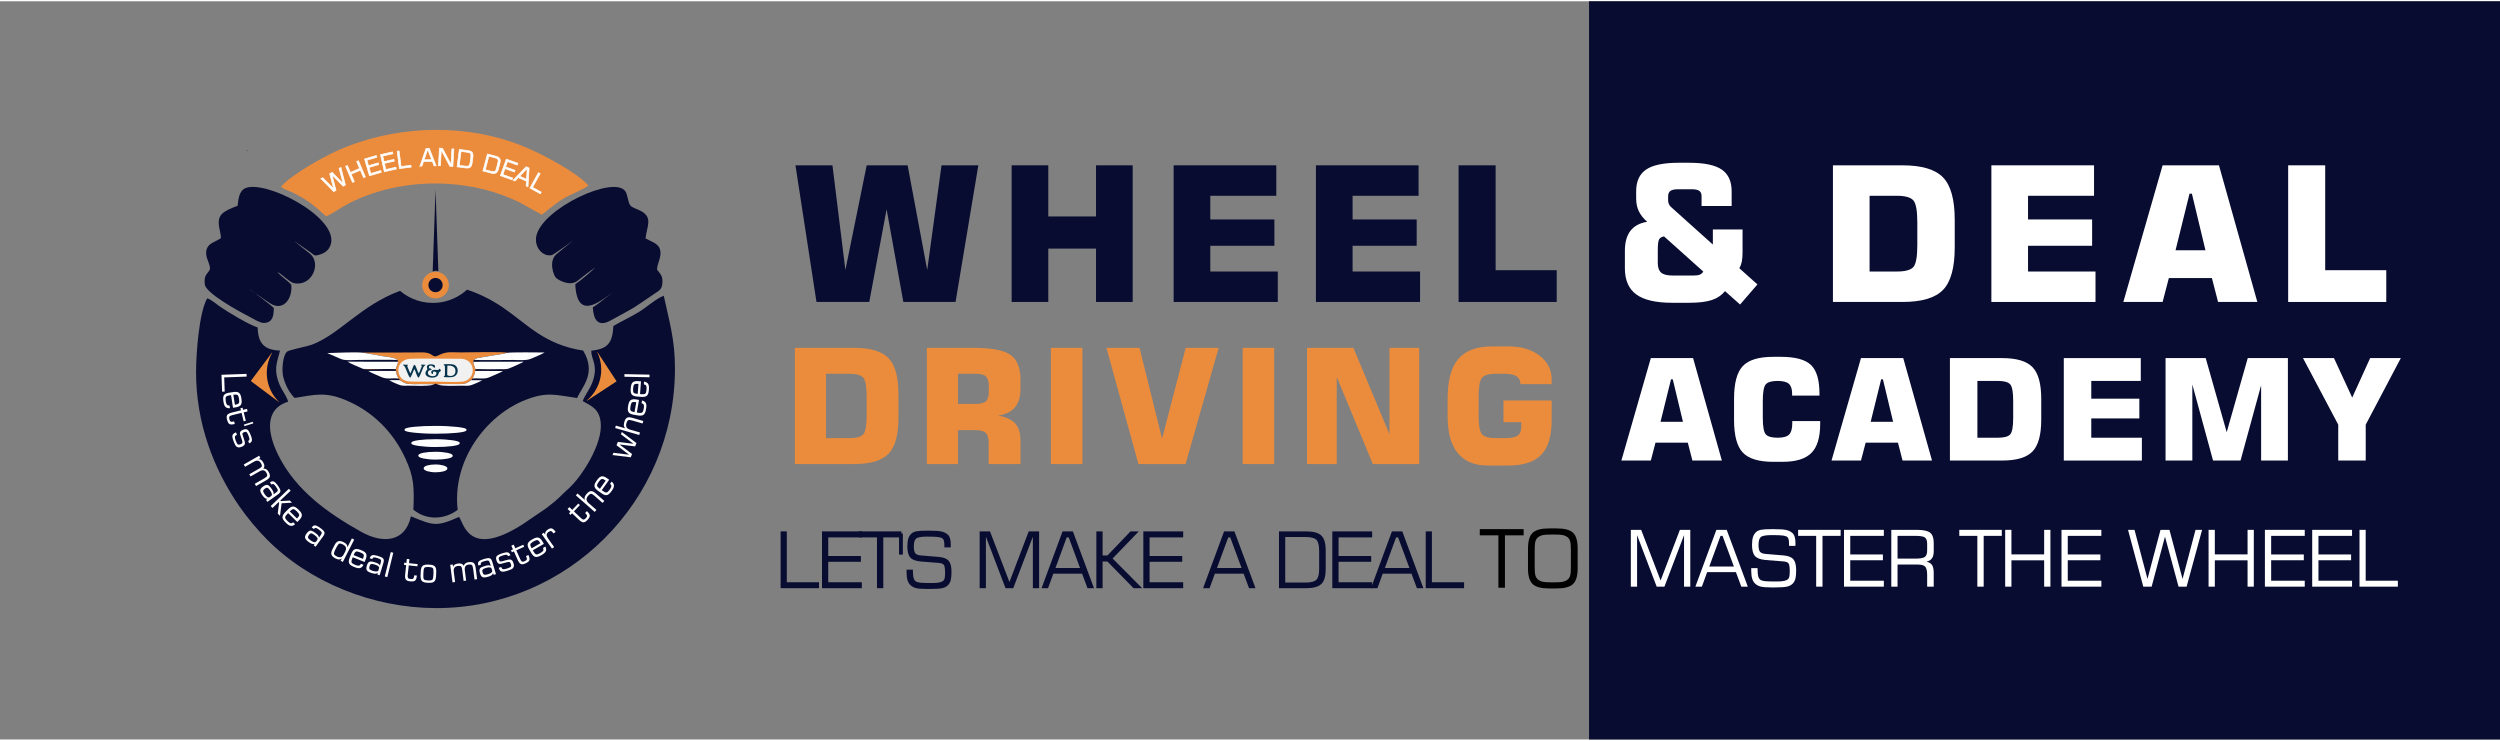
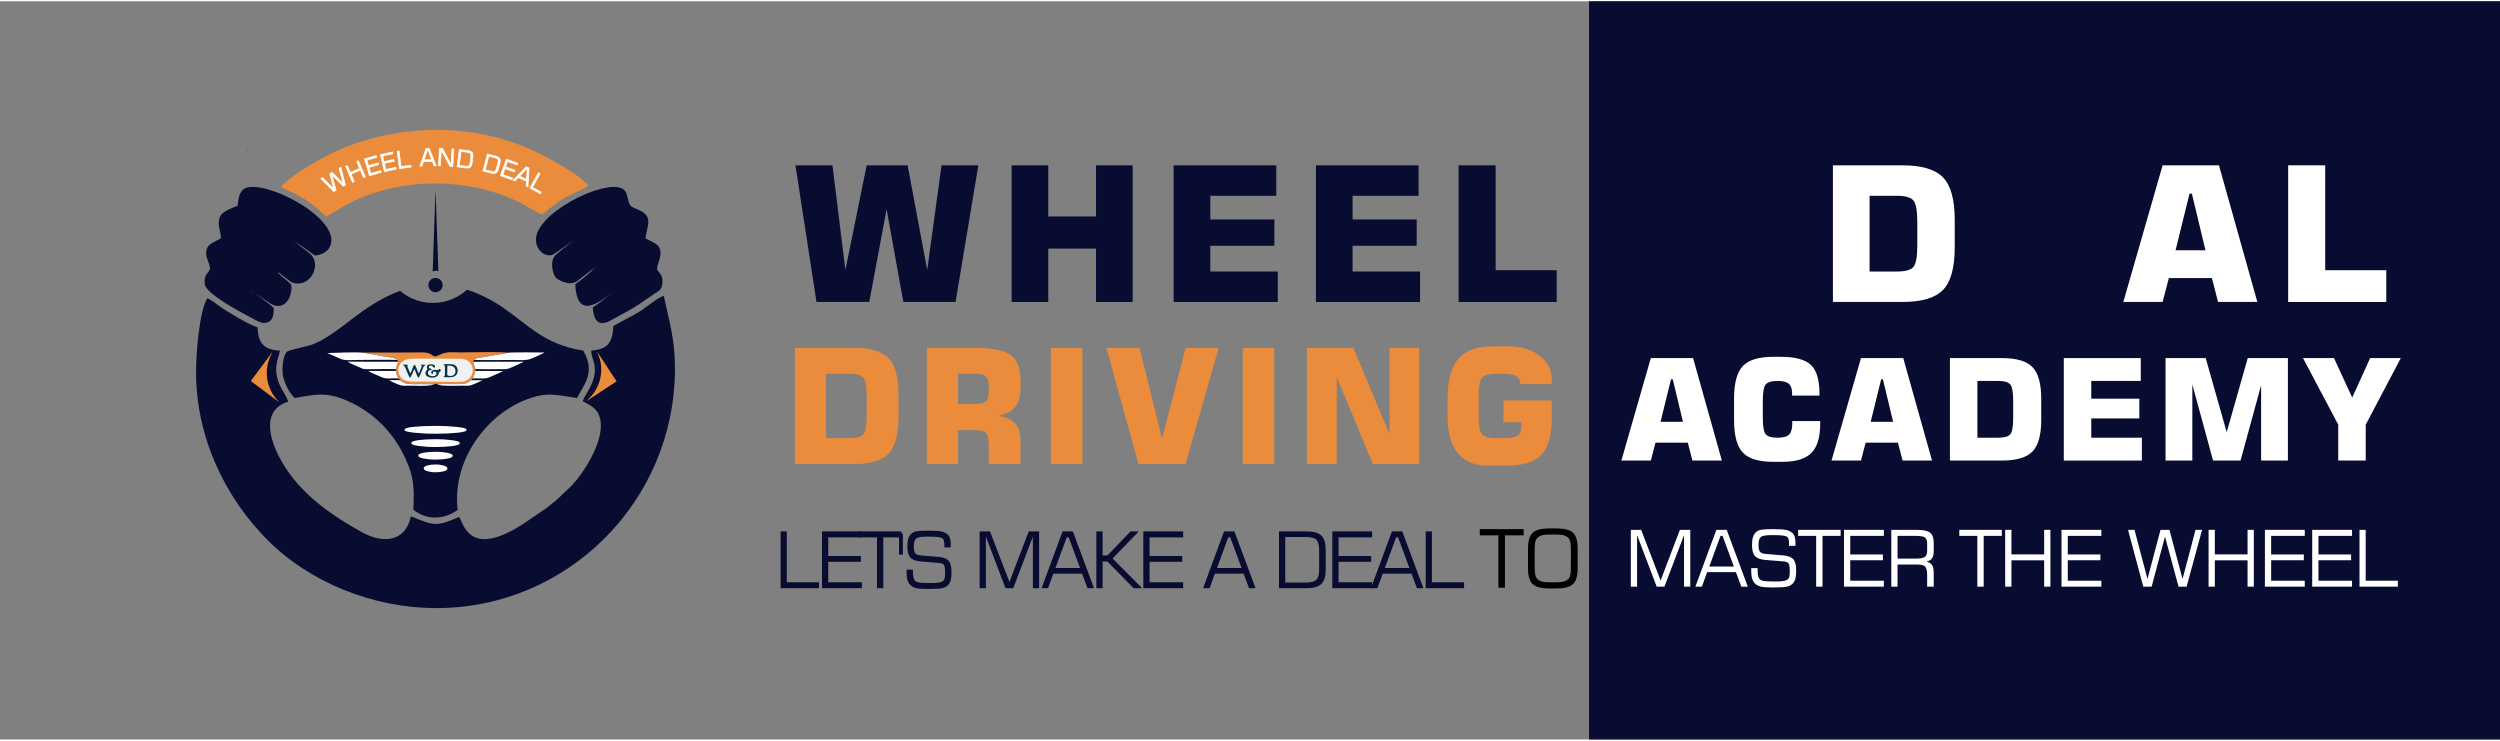
<svg xmlns="http://www.w3.org/2000/svg" xml:space="preserve" width="270px" height="80px" version="1.1" style="shape-rendering:geometricPrecision; text-rendering:geometricPrecision; image-rendering:optimizeQuality; fill-rule:evenodd; clip-rule:evenodd" viewBox="0 0 270 79.724">
  <rect x="0" y="0" width="270" height="79.724" fill="#808080" stroke="none" />
  <defs>
    <style type="text/css">
   
    .str2 {stroke:#FEFEFE;stroke-width:0.169;stroke-miterlimit:22.926}
    .str0 {stroke:#2B2A29;stroke-width:0.169;stroke-miterlimit:22.926}
    .str3 {stroke:#080C31;stroke-width:0.169;stroke-miterlimit:22.926}
    .str1 {stroke:#FEFEFE;stroke-width:0.076;stroke-miterlimit:22.926}
    .fil0 {fill:none}
    .fil10 {fill:none;fill-rule:nonzero}
    .fil11 {fill:#FEFEFE}
    .fil13 {fill:#06344C}
    .fil7 {fill:#080C31}
    .fil1 {fill:#080C31}
    .fil8 {fill:#EB8C3C}
    .fil12 {fill:#F1F1F1}
    .fil9 {fill:#FEFEFE;fill-rule:nonzero}
    .fil6 {fill:black;fill-rule:nonzero}
    .fil2 {fill:#080C31;fill-rule:nonzero}
    .fil4 {fill:#EB8C3C;fill-rule:nonzero}
    .fil3 {fill:white;fill-rule:nonzero}
    .fil5 {fill:white;fill-rule:nonzero}
   
  </style>
  </defs>
  <g id="Layer_x0020_1">
    <g id="_1980866187296">
      <rect class="fil0" width="270" height="79.724" />
      <rect class="fil1" x="171.616" width="98.384" height="79.724" />
      <polygon class="fil2" points="85.91,17.717 89.905,17.717 91.302,29.027 93.603,17.717 98.024,17.717 100.139,29.027 101.685,17.717 105.66,17.717 103.2,32.474 97.561,32.474 95.754,22.464 93.88,32.474 88.18,32.474 " />
      <polygon id="_1" class="fil2" points="109.257,32.474 109.257,17.717 113.215,17.717 113.215,23.239 118.37,23.239 118.37,17.717 122.329,17.717 122.329,32.474 118.37,32.474 118.37,26.71 113.215,26.71 113.215,32.474 " />
      <polygon id="_2" class="fil2" points="126.754,32.474 126.754,17.717 137.841,17.717 137.841,21.006 130.713,21.006 130.713,23.563 137.634,23.563 137.634,26.405 130.713,26.405 130.713,29.186 138,29.186 138,32.474 " />
      <polygon id="_3" class="fil2" points="142.121,32.474 142.121,17.717 153.207,17.717 153.207,21.006 146.079,21.006 146.079,23.563 153.001,23.563 153.001,26.405 146.079,26.405 146.079,29.186 153.366,29.186 153.366,32.474 " />
      <polygon id="_4" class="fil2" points="157.528,32.474 157.528,17.717 161.527,17.717 161.527,29.044 168.124,29.044 168.124,32.474 " />
-       <path class="fil3" d="M183.958 29.193l-4.245 -3.803c-0.257,0.047 -0.433,0.156 -0.531,0.328 -0.095,0.173 -0.142,0.572 -0.142,1.201l0 1.34c0,0.491 0.121,0.839 0.365,1.049 0.244,0.206 0.649,0.311 1.218,0.311l2.314 0c0.277,0 0.49,-0.031 0.643,-0.095 0.152,-0.061 0.277,-0.172 0.378,-0.331zm5.843 1.387l-1.874 2.172 -1.624 -1.448c-0.369,0.45 -0.849,0.771 -1.441,0.967 -0.592,0.193 -1.391,0.291 -2.392,0.291l-1.888 0c-1.756,0 -3.045,-0.301 -3.867,-0.903 -0.818,-0.599 -1.228,-1.543 -1.228,-2.825l0 -1.874c0,-0.927 0.2,-1.651 0.599,-2.169 0.403,-0.521 1.005,-0.845 1.81,-0.977 -0.409,-0.356 -0.71,-0.738 -0.903,-1.14 -0.193,-0.403 -0.288,-0.86 -0.288,-1.374l0 -0.771c0,-1.086 0.359,-1.871 1.076,-2.358 0.717,-0.487 1.891,-0.731 3.515,-0.731l1.133 0c1.624,0 2.795,0.244 3.512,0.731 0.717,0.487 1.076,1.272 1.076,2.358l0 1.58 -3.248 0 0 -1.056c0,-0.264 -0.078,-0.453 -0.237,-0.572 -0.159,-0.118 -0.426,-0.179 -0.795,-0.179l-1.529 0c-0.372,0 -0.639,0.061 -0.805,0.179 -0.166,0.119 -0.247,0.308 -0.247,0.572l0 0.464c0,0.125 0.027,0.25 0.078,0.375 0.054,0.125 0.122,0.223 0.199,0.294l4.554 4.087 0 -1.627 3.207 0 0 2.432c0,0.437 -0.027,0.788 -0.085,1.052 -0.054,0.264 -0.142,0.501 -0.26,0.704l1.952 1.746z" />
      <path class="fil3" d="M197.957 32.474l0 -14.757 7.507 0c2.088,0 3.549,0.437 4.388,1.31 0.839,0.869 1.259,2.395 1.259,4.577l0 2.984c0,2.182 -0.42,3.708 -1.259,4.577 -0.839,0.873 -2.3,1.309 -4.388,1.309l-7.507 0zm3.958 -3.288l2.944 0c0.906,0 1.502,-0.162 1.786,-0.487 0.284,-0.322 0.426,-1.117 0.426,-2.378l0 -2.429c0,-1.262 -0.142,-2.061 -0.429,-2.389 -0.288,-0.331 -0.883,-0.497 -1.783,-0.497l-2.944 0 0 8.18z" />
-       <polygon id="_1_0" class="fil3" points="215.069,32.474 215.069,17.717 226.156,17.717 226.156,21.006 219.028,21.006 219.028,23.563 225.949,23.563 225.949,26.405 219.028,26.405 219.028,29.186 226.315,29.186 226.315,32.474 " />
      <path id="_2_1" class="fil3" d="M234.959 26.892l3.231 0 -1.465 -6.113 -0.257 0 -1.509 6.113zm-5.639 5.582l4.242 -14.757 6.086 0 4.144 14.757 -4.242 0 -0.663 -2.578 -4.652 0 -0.673 2.578 -4.242 0z" />
      <polygon id="_3_2" class="fil3" points="247.122,32.474 247.122,17.717 251.121,17.717 251.121,29.044 257.717,29.044 257.717,32.474 " />
      <path class="fil4" d="M85.848 49.98l0 -12.549 6.383 0c1.775,0 3.018,0.371 3.732,1.113 0.713,0.739 1.07,2.037 1.07,3.892l0 2.538c0,1.855 -0.357,3.153 -1.07,3.892 -0.714,0.742 -1.957,1.114 -3.732,1.114l-6.383 0zm3.366 -2.797l2.502 0c0.771,0 1.278,-0.138 1.519,-0.414 0.242,-0.273 0.363,-0.949 0.363,-2.022l0 -2.066c0,-1.073 -0.121,-1.752 -0.365,-2.031 -0.245,-0.282 -0.751,-0.423 -1.517,-0.423l-2.502 0 0 6.956z" />
-       <path id="_1_3" class="fil4" d="M103.463 43.489l1.882 0c0.561,0 0.943,-0.098 1.145,-0.296 0.204,-0.196 0.305,-0.558 0.305,-1.087l0 -0.481c0,-0.532 -0.104,-0.9 -0.308,-1.099 -0.205,-0.198 -0.587,-0.299 -1.142,-0.299l-1.882 0 0 3.262zm-3.366 6.491l0 -12.549 5.061 0c1.933,0 3.256,0.253 3.975,0.762 0.72,0.509 1.079,1.401 1.079,2.676l0 1.009c0,0.849 -0.204,1.513 -0.615,1.994 -0.409,0.48 -1.016,0.771 -1.819,0.872 0.849,0.141 1.468,0.423 1.853,0.843 0.388,0.422 0.581,1.024 0.581,1.803l0 2.59 -3.435 0 0 -2.259c0,-0.535 -0.103,-0.903 -0.308,-1.102 -0.204,-0.198 -0.586,-0.299 -1.142,-0.299l-1.864 0 0 3.66 -3.366 0z" />
+       <path id="_1_3" class="fil4" d="M103.463 43.489l1.882 0c0.561,0 0.943,-0.098 1.145,-0.296 0.204,-0.196 0.305,-0.558 0.305,-1.087l0 -0.481c0,-0.532 -0.104,-0.9 -0.308,-1.099 -0.205,-0.198 -0.587,-0.299 -1.142,-0.299l-1.882 0 0 3.262zm-3.366 6.491l0 -12.549 5.061 0c1.933,0 3.256,0.253 3.975,0.762 0.72,0.509 1.079,1.401 1.079,2.676l0 1.009c0,0.849 -0.204,1.513 -0.615,1.994 -0.409,0.48 -1.016,0.771 -1.819,0.872 0.849,0.141 1.468,0.423 1.853,0.843 0.388,0.422 0.581,1.024 0.581,1.803l0 2.59 -3.435 0 0 -2.259c0,-0.535 -0.103,-0.903 -0.308,-1.102 -0.204,-0.198 -0.586,-0.299 -1.142,-0.299l-1.864 0 0 3.66 -3.366 0" />
      <polygon id="_2_4" class="fil4" points="113.498,49.98 113.498,37.431 116.898,37.431 116.898,49.98 " />
      <polygon id="_3_5" class="fil4" points="119.497,37.431 123.07,37.431 125.504,47.232 128.058,37.431 131.614,37.431 128.041,49.98 122.952,49.98 " />
      <polygon id="_4_6" class="fil4" points="134.209,49.98 134.209,37.431 137.61,37.431 137.61,49.98 " />
      <polygon id="_5" class="fil4" points="141.157,49.98 141.157,37.431 146.163,37.431 150.064,46.752 150.064,37.431 153.275,37.431 153.275,49.98 148.269,49.98 144.368,40.575 144.368,49.98 " />
      <path id="_6" class="fil4" d="M167.579 41.349l-3.363 0c-0.012,-0.394 -0.155,-0.679 -0.434,-0.857 -0.28,-0.176 -0.728,-0.265 -1.353,-0.265l-0.843 0c-0.771,0 -1.277,0.141 -1.524,0.42 -0.248,0.282 -0.371,0.961 -0.371,2.034l0 2.066c0,1.061 0.123,1.734 0.371,2.016 0.247,0.279 0.753,0.42 1.524,0.42l0.935 0c0.662,0 1.125,-0.092 1.387,-0.279 0.262,-0.184 0.391,-0.503 0.391,-0.958l0 -0.489 -1.921 0 0 -2.347 5.201 0 0 2.146c0,1.694 -0.371,2.934 -1.116,3.711 -0.745,0.78 -1.922,1.168 -3.527,1.168l-2.284 0c-1.416,0 -2.486,-0.449 -3.217,-1.344 -0.728,-0.897 -1.093,-2.221 -1.093,-3.967l0 -1.907c0,-1.956 0.385,-3.386 1.154,-4.29 0.768,-0.9 1.982,-1.352 3.645,-1.352l1.826 0c1.35,0 2.454,0.337 3.317,1.007 0.863,0.673 1.295,1.516 1.295,2.535l0 0.532z" />
      <path class="fil5" d="M179.337 45.416l2.423 0 -1.099 -4.584 -0.192 0 -1.132 4.584zm-4.229 4.186l3.181 -11.066 4.564 0 3.108 11.066 -3.181 0 -0.497 -1.933 -3.489 0 -0.505 1.933 -3.181 0z" />
      <path id="_1_7" class="fil5" d="M196.579 45.34l0 0.319c0,1.444 -0.318,2.487 -0.952,3.123 -0.634,0.637 -1.669,0.957 -3.11,0.957l-1.005 0c-1.565,0 -2.661,-0.335 -3.29,-1.002 -0.629,-0.667 -0.944,-1.842 -0.944,-3.524l0 -2.293c0,-1.682 0.315,-2.855 0.944,-3.522 0.629,-0.667 1.725,-0.999 3.29,-0.999l0.82 0c1.552,0 2.636,0.291 3.249,0.877 0.614,0.584 0.921,1.617 0.921,3.093l0 0.216 -2.953 0 0 -0.201c0,-0.505 -0.116,-0.862 -0.35,-1.07 -0.231,-0.208 -0.639,-0.312 -1.217,-0.312 -0.64,0 -1.066,0.124 -1.279,0.37 -0.213,0.249 -0.32,0.845 -0.32,1.791l0 1.819c0,0.944 0.107,1.54 0.32,1.786 0.213,0.246 0.639,0.368 1.279,0.368 0.598,0 1.012,-0.114 1.24,-0.34 0.228,-0.226 0.343,-0.627 0.343,-1.203l0 -0.253 3.014 0z" />
      <path id="_2_8" class="fil5" d="M202.033 45.416l2.423 0 -1.098 -4.584 -0.193 0 -1.132 4.584zm-4.229 4.186l3.181 -11.066 4.565 0 3.107 11.066 -3.181 0 -0.497 -1.933 -3.489 0 -0.505 1.933 -3.181 0z" />
      <path id="_3_9" class="fil5" d="M210.591 49.602l0 -11.066 5.629 0c1.566,0 2.661,0.327 3.291,0.981 0.629,0.652 0.943,1.797 0.943,3.433l0 2.238c0,1.636 -0.314,2.78 -0.943,3.432 -0.63,0.655 -1.725,0.982 -3.291,0.982l-5.629 0zm2.968 -2.466l2.207 0c0.68,0 1.126,-0.122 1.34,-0.365 0.213,-0.241 0.319,-0.838 0.319,-1.784l0 -1.821c0,-0.947 -0.106,-1.545 -0.322,-1.792 -0.216,-0.248 -0.662,-0.372 -1.337,-0.372l-2.207 0 0 6.134z" />
      <polygon id="_4_10" class="fil5" points="222.89,49.602 222.89,38.536 231.204,38.536 231.204,41.002 225.858,41.002 225.858,42.92 231.049,42.92 231.049,45.051 225.858,45.051 225.858,47.136 231.323,47.136 231.323,49.602 " />
      <polygon id="_5_11" class="fil5" points="242.757,38.536 247.093,38.536 247.093,49.602 244.201,49.602 244.201,41.471 241.978,49.602 239.01,49.602 236.772,41.382 236.772,49.602 233.88,49.602 233.88,38.536 238.216,38.536 240.484,46.54 " />
      <polygon id="_6_12" class="fil5" points="248.724,38.536 252.068,38.536 254.039,42.8 255.975,38.536 259.288,38.536 255.498,45.723 255.498,49.602 252.53,49.602 252.53,45.723 " />
      <polygon class="fil2" points="84.308,63.386 84.308,57.252 84.974,57.252 84.974,62.745 88.451,62.745 88.451,63.386 " />
      <polygon id="_1_13" class="fil2" points="88.776,63.386 88.776,57.252 93.079,57.252 93.079,57.901 89.451,57.901 89.451,59.91 92.977,59.91 92.977,60.534 89.451,60.534 89.451,62.745 93.079,62.745 93.079,63.386 " />
      <polygon id="_2_14" class="fil2" points="92.764,57.901 92.764,57.252 97.354,57.252 97.354,57.901 95.396,57.901 95.396,63.386 94.713,63.386 94.713,57.901 " />
      <polygon id="_3_15" class="fil2" points="97.509,57.48 97.509,59.758 97.096,59.758 97.096,57.48 " />
      <path id="_4_16" class="fil2" d="M97.909 61.388l0.684 0 0 0.115c0,0.366 0.028,0.634 0.083,0.807 0.055,0.173 0.145,0.295 0.271,0.367 0.099,0.055 0.252,0.094 0.457,0.117 0.206,0.024 0.63,0.035 1.273,0.035 0.349,0 0.619,-0.023 0.811,-0.067 0.193,-0.047 0.335,-0.12 0.429,-0.221 0.052,-0.055 0.09,-0.148 0.115,-0.28 0.024,-0.132 0.037,-0.311 0.037,-0.536 0,-0.456 -0.046,-0.741 -0.138,-0.858 -0.091,-0.116 -0.273,-0.187 -0.544,-0.208l-1.893 -0.149c-0.566,-0.044 -0.957,-0.186 -1.174,-0.425 -0.218,-0.239 -0.326,-0.641 -0.326,-1.208 0,-0.357 0.035,-0.644 0.107,-0.86 0.071,-0.217 0.187,-0.397 0.347,-0.54 0.122,-0.11 0.297,-0.187 0.519,-0.234 0.222,-0.045 0.616,-0.067 1.178,-0.067l0.22 0c0.628,0 1.071,0.031 1.329,0.091 0.257,0.061 0.471,0.165 0.645,0.312 0.118,0.1 0.205,0.241 0.262,0.424 0.056,0.183 0.084,0.41 0.084,0.683 0,0.079 -0.001,0.141 -0.003,0.183 -0.001,0.042 -0.003,0.08 -0.005,0.114l-0.684 0 0 -0.153c0,-0.225 -0.013,-0.397 -0.039,-0.516 -0.026,-0.12 -0.068,-0.209 -0.125,-0.266 -0.086,-0.086 -0.238,-0.145 -0.456,-0.179 -0.219,-0.035 -0.633,-0.052 -1.245,-0.052 -0.631,0 -1.029,0.072 -1.191,0.214 -0.161,0.143 -0.243,0.429 -0.243,0.856 0,0.352 0.054,0.595 0.159,0.727 0.105,0.134 0.309,0.213 0.612,0.238l1.93 0.16c0.505,0.044 0.858,0.183 1.062,0.418 0.203,0.235 0.304,0.627 0.304,1.177 0,0.401 -0.027,0.703 -0.079,0.906 -0.052,0.201 -0.138,0.369 -0.259,0.504 -0.149,0.168 -0.348,0.284 -0.599,0.352 -0.251,0.067 -0.708,0.101 -1.374,0.101l-0.305 0c-0.565,0 -0.964,-0.029 -1.199,-0.087 -0.235,-0.058 -0.431,-0.157 -0.588,-0.301 -0.153,-0.132 -0.267,-0.311 -0.339,-0.536 -0.073,-0.225 -0.11,-0.512 -0.11,-0.857l0 -0.301z" />
      <polygon id="_5_17" class="fil2" points="105.803,63.386 105.803,57.252 106.918,57.252 109.019,62.718 111.1,57.252 112.224,57.252 112.224,63.386 111.549,63.386 111.549,57.824 109.431,63.386 108.596,63.386 106.478,57.824 106.478,63.386 " />
      <path id="_6_18" class="fil2" d="M113.989 61.209l2.658 0 -1.225 -3.306 -0.218 0 -1.215 3.306zm-1.5 2.177l2.267 -6.134 1.116 0 2.279 6.134 -0.701 0 -0.585 -1.57 -3.103 0 -0.573 1.57 -0.7 0z" />
      <polygon id="_7" class="fil2" points="118.406,63.386 118.406,57.252 119.081,57.252 119.081,59.851 119.604,59.851 122.093,57.252 122.987,57.252 120.161,60.181 123.35,63.386 122.423,63.386 119.604,60.51 119.081,60.51 119.081,63.386 " />
      <polygon id="_8" class="fil2" points="123.48,63.386 123.48,57.252 127.784,57.252 127.784,57.901 124.155,57.901 124.155,59.91 127.681,59.91 127.681,60.534 124.155,60.534 124.155,62.745 127.784,62.745 127.784,63.386 " />
      <path id="_9" class="fil2" d="M131.434 61.209l2.658 0 -1.225 -3.306 -0.218 0 -1.215 3.306zm-1.5 2.177l2.267 -6.134 1.116 0 2.278 6.134 -0.7 0 -0.585 -1.57 -3.103 0 -0.573 1.57 -0.7 0z" />
      <path id="_10" class="fil2" d="M138.131 63.386l0 -6.134 2.962 0c0.769,0 1.307,0.152 1.618,0.457 0.311,0.304 0.466,0.835 0.466,1.592l0 2.023c0,0.761 -0.156,1.295 -0.469,1.602 -0.31,0.307 -0.849,0.46 -1.615,0.46l-2.962 0zm0.675 -0.608l2.176 0c0.589,0 0.985,-0.099 1.185,-0.301 0.201,-0.199 0.301,-0.582 0.301,-1.144l0 -1.983c0,-0.592 -0.1,-0.99 -0.298,-1.19 -0.2,-0.201 -0.596,-0.301 -1.188,-0.301l-2.176 0 0 4.919z" />
      <polygon id="_11" class="fil2" points="143.889,63.386 143.889,57.252 148.192,57.252 148.192,57.901 144.564,57.901 144.564,59.91 148.09,59.91 148.09,60.534 144.564,60.534 144.564,62.745 148.192,62.745 148.192,63.386 " />
      <path id="_12" class="fil2" d="M149.563 61.209l2.657 0 -1.224 -3.306 -0.218 0 -1.215 3.306zm-1.501 2.177l2.267 -6.134 1.117 0 2.278 6.134 -0.701 0 -0.585 -1.57 -3.103 0 -0.572 1.57 -0.701 0z" />
      <polygon id="_13" class="fil2" points="153.979,63.386 153.979,57.252 154.646,57.252 154.646,62.745 158.122,62.745 158.122,63.386 " />
      <polygon class="fil3" points="176.13,63.221 176.13,57.086 177.245,57.086 179.346,62.553 181.427,57.086 182.551,57.086 182.551,63.221 181.876,63.221 181.876,57.659 179.758,63.221 178.923,63.221 176.805,57.659 176.805,63.221 " />
      <path id="_1_19" class="fil3" d="M184.602 61.044l2.657 0 -1.224 -3.306 -0.218 0 -1.215 3.306zm-1.501 2.177l2.267 -6.135 1.117 0 2.278 6.135 -0.701 0 -0.585 -1.57 -3.103 0 -0.573 1.57 -0.7 0z" />
      <path id="_2_20" class="fil3" d="M189.134 61.222l0.684 0 0 0.116c0,0.365 0.028,0.634 0.083,0.807 0.055,0.173 0.145,0.295 0.271,0.367 0.099,0.055 0.252,0.094 0.457,0.116 0.206,0.024 0.63,0.036 1.273,0.036 0.349,0 0.619,-0.023 0.811,-0.068 0.193,-0.046 0.335,-0.119 0.429,-0.221 0.052,-0.054 0.09,-0.147 0.116,-0.279 0.023,-0.133 0.036,-0.311 0.036,-0.536 0,-0.456 -0.046,-0.741 -0.138,-0.858 -0.091,-0.117 -0.273,-0.187 -0.544,-0.208l-1.893 -0.149c-0.566,-0.044 -0.957,-0.186 -1.174,-0.425 -0.218,-0.239 -0.326,-0.641 -0.326,-1.208 0,-0.357 0.035,-0.644 0.107,-0.86 0.071,-0.217 0.187,-0.397 0.347,-0.541 0.122,-0.109 0.297,-0.187 0.519,-0.233 0.222,-0.045 0.616,-0.067 1.178,-0.067l0.22 0c0.628,0 1.071,0.031 1.329,0.091 0.257,0.06 0.471,0.164 0.645,0.312 0.118,0.1 0.205,0.241 0.262,0.423 0.056,0.183 0.084,0.411 0.084,0.684 0,0.079 -0.001,0.141 -0.003,0.183 -0.001,0.042 -0.003,0.08 -0.005,0.114l-0.684 0 0 -0.154c0,-0.225 -0.013,-0.396 -0.039,-0.516 -0.026,-0.119 -0.068,-0.208 -0.125,-0.266 -0.086,-0.085 -0.238,-0.144 -0.456,-0.178 -0.219,-0.035 -0.633,-0.052 -1.245,-0.052 -0.631,0 -1.029,0.071 -1.191,0.214 -0.161,0.143 -0.243,0.428 -0.243,0.856 0,0.351 0.054,0.595 0.159,0.727 0.105,0.134 0.309,0.212 0.612,0.238l1.931 0.16c0.504,0.044 0.857,0.183 1.061,0.418 0.203,0.234 0.304,0.627 0.304,1.177 0,0.4 -0.027,0.703 -0.079,0.905 -0.052,0.201 -0.138,0.37 -0.259,0.505 -0.149,0.167 -0.348,0.284 -0.599,0.352 -0.251,0.067 -0.708,0.101 -1.374,0.101l-0.305 0c-0.565,0 -0.964,-0.03 -1.199,-0.087 -0.235,-0.058 -0.431,-0.158 -0.588,-0.301 -0.153,-0.132 -0.267,-0.311 -0.339,-0.536 -0.073,-0.225 -0.11,-0.512 -0.11,-0.858l0 -0.301z" />
      <polygon id="_3_21" class="fil3" points="194.197,57.736 194.197,57.086 198.787,57.086 198.787,57.736 196.83,57.736 196.83,63.221 196.146,63.221 196.146,57.736 " />
      <polygon id="_4_22" class="fil3" points="199.152,63.221 199.152,57.086 203.455,57.086 203.455,57.736 199.827,57.736 199.827,59.744 203.353,59.744 203.353,60.369 199.827,60.369 199.827,62.579 203.455,62.579 203.455,63.221 " />
      <path id="_5_23" class="fil3" d="M206.892 57.736l-1.957 0 0 2.456 1.957 0c0.511,0 0.846,-0.064 1.003,-0.19 0.159,-0.127 0.238,-0.353 0.238,-0.68l0 -0.717c0,-0.332 -0.076,-0.559 -0.229,-0.683 -0.152,-0.124 -0.49,-0.186 -1.012,-0.186zm-2.632 5.485l0 -6.135 2.769 0c0.689,0 1.163,0.103 1.423,0.307 0.26,0.204 0.39,0.568 0.39,1.093l0 0.926c0,0.322 -0.065,0.576 -0.196,0.758 -0.131,0.183 -0.329,0.297 -0.596,0.344 0.291,0.068 0.496,0.194 0.614,0.375 0.118,0.181 0.178,0.467 0.178,0.858l0 1.474 -0.709 0 0 -1.265c0,-0.438 -0.069,-0.735 -0.208,-0.891 -0.14,-0.155 -0.411,-0.232 -0.815,-0.232l-2.175 0 0 2.388 -0.675 0z" />
      <polygon id="_6_24" class="fil3" points="211.604,57.736 211.604,57.086 216.194,57.086 216.194,57.736 214.237,57.736 214.237,63.221 213.553,63.221 213.553,57.736 " />
      <polygon id="_7_25" class="fil3" points="216.559,63.221 216.559,57.086 217.234,57.086 217.234,59.736 220.769,59.736 220.769,57.086 221.444,57.086 221.444,63.221 220.769,63.221 220.769,60.377 217.234,60.377 217.234,63.221 " />
      <polygon id="_8_26" class="fil3" points="222.643,63.221 222.643,57.086 226.946,57.086 226.946,57.736 223.318,57.736 223.318,59.744 226.843,59.744 226.843,60.369 223.318,60.369 223.318,62.579 226.946,62.579 226.946,63.221 " />
      <polygon id="_9_27" class="fil3" points="229.827,57.086 230.527,57.086 231.928,62.392 233.335,57.086 234.3,57.086 235.716,62.392 237.117,57.086 237.826,57.086 236.154,63.221 235.284,63.221 233.818,57.819 232.376,63.221 231.475,63.221 " />
      <polygon id="_10_28" class="fil3" points="238.526,63.221 238.526,57.086 239.201,57.086 239.201,59.736 242.737,59.736 242.737,57.086 243.412,57.086 243.412,63.221 242.737,63.221 242.737,60.377 239.201,60.377 239.201,63.221 " />
      <polygon id="_11_29" class="fil3" points="244.61,63.221 244.61,57.086 248.913,57.086 248.913,57.736 245.285,57.736 245.285,59.744 248.811,59.744 248.811,60.369 245.285,60.369 245.285,62.579 248.913,62.579 248.913,63.221 " />
      <polygon id="_12_30" class="fil3" points="249.718,63.221 249.718,57.086 254.021,57.086 254.021,57.736 250.393,57.736 250.393,59.744 253.919,59.744 253.919,60.369 250.393,60.369 250.393,62.579 254.021,62.579 254.021,63.221 " />
      <polygon id="_13_31" class="fil3" points="254.826,63.221 254.826,57.086 255.493,57.086 255.493,62.579 258.969,62.579 258.969,63.221 " />
      <polygon class="fil6" points="159.817,57.679 159.817,57.008 164.553,57.008 164.553,57.679 162.533,57.679 162.533,63.338 161.828,63.338 161.828,57.679 " />
      <path id="_1_32" class="fil6" d="M167.896 57.592l-0.391 0c-0.444,0 -0.759,0.024 -0.944,0.072 -0.184,0.048 -0.342,0.129 -0.476,0.243 -0.124,0.107 -0.211,0.252 -0.262,0.435 -0.051,0.183 -0.077,0.496 -0.077,0.94l0 1.794c0,0.442 0.026,0.753 0.077,0.933 0.051,0.18 0.138,0.324 0.262,0.431 0.134,0.113 0.292,0.194 0.476,0.242 0.185,0.048 0.5,0.073 0.944,0.073l0.391 0c0.445,0 0.761,-0.025 0.948,-0.073 0.187,-0.048 0.347,-0.129 0.48,-0.242 0.122,-0.105 0.208,-0.245 0.257,-0.421 0.05,-0.175 0.074,-0.489 0.074,-0.943l0 -1.801c0,-0.446 -0.026,-0.759 -0.077,-0.942 -0.05,-0.183 -0.138,-0.328 -0.262,-0.435 -0.131,-0.11 -0.288,-0.189 -0.472,-0.237 -0.184,-0.046 -0.501,-0.069 -0.948,-0.069zm-2.873 1.509c0,-0.81 0.167,-1.373 0.502,-1.692 0.334,-0.319 0.928,-0.479 1.781,-0.479l0.798 0c0.862,0 1.457,0.157 1.788,0.472 0.329,0.314 0.495,0.882 0.495,1.699l0 2.145c0,0.812 -0.169,1.377 -0.504,1.695 -0.335,0.317 -0.929,0.475 -1.779,0.475l-0.798 0c-0.853,0 -1.447,-0.158 -1.781,-0.475 -0.335,-0.318 -0.502,-0.883 -0.502,-1.695l0 -2.145z" />
      <g>
-         <rect class="fil0" x="19.631" y="12.307" width="54.811" height="54.811" />
        <path class="fil0 str0" d="M26.794 22.886l-0.001 -0.07m-0.062 -6.71l0 -0.034" />
        <path class="fil7" d="M66.246 35.068c-0.1,1.815 -0.583,2.484 -2.383,2.667 -0.044,0.883 0.682,1.436 0.247,3.013 -0.297,1.08 -0.868,1.616 -1.178,2.43 1.025,0.572 1.781,0.869 1.943,2.316 0.254,2.266 -2.043,5.863 -3.474,7.14 -1.044,0.931 -0.776,0.857 -2.337,2.065l-2.546 1.738c-5.972,3.862 -6.451,-0.182 -6.945,-0.751 -2.479,1.12 -2.784,0.91 -5.194,-0.059 -0.585,2.74 -2.965,3.02 -5.378,1.667 -3.593,-2.014 -7.017,-4.446 -8.91,-8.206 -1.158,-2.3 -1.642,-5.003 1.035,-5.849 -0.276,-0.865 -0.84,-1.325 -1.156,-2.456 -0.356,-1.277 0.006,-1.95 0.273,-3.053 -1.719,-0.077 -2.371,-0.794 -2.414,-2.499 -0.947,-0.302 -3.198,-1.644 -4.126,-2.296 -0.391,-0.275 -0.891,-0.716 -1.322,-0.855 -0.877,1.484 -1.206,5.964 -1.206,7.972 0,5.433 1.834,10.387 4.691,14.514 0.856,1.236 1.993,2.571 2.916,3.507 4.64,4.702 11.479,7.441 18.273,7.464 14.166,0.047 25.822,-11.482 25.843,-25.863 0.004,-3.169 -0.634,-5.165 -1.211,-7.87 -0.827,0.298 -1.856,1.247 -2.677,1.748 -0.913,0.557 -1.8,0.954 -2.764,1.516z" />
        <path class="fil7" d="M31.823 42.84c2.225,-0.358 3.301,-0.67 5.439,0.205 2.932,1.2 5.198,3.441 6.517,6.321 0.929,2.027 0.964,3.092 0.866,5.54 1.458,1.2 3.38,1.063 4.784,0.021 -0.62,-5.39 3.121,-10.228 7.31,-11.869 2.353,-0.922 3.21,-0.541 5.593,-0.211 0.454,-1.131 2.149,-2.626 0.65,-5.122 -4.204,-0.658 -5.952,-2.787 -8.614,-4.614 -1.124,-0.772 -2.458,-1.49 -3.928,-1.964 -0.862,0.784 -1.961,1.282 -3.131,1.401 -1.551,0.158 -3.009,-0.346 -4.104,-1.274 -4.257,1.568 -6.546,4.71 -9.547,5.825 -0.476,0.177 -2.469,0.557 -2.667,0.747 -0.469,0.45 -0.589,2.048 -0.387,2.785 0.248,0.906 0.679,1.684 1.219,2.209z" />
        <path class="fil8" d="M30.35 20.035c0.344,0.298 0.911,0.44 1.327,0.651 1.672,0.849 2.219,1.371 3.545,2.536 0.464,-0.145 1.759,-1.043 2.426,-1.382 0.873,-0.443 1.672,-0.78 2.669,-1.111 5.023,-1.669 11.005,-1.362 15.771,0.98l2.423 1.342c0.207,-0.105 1.29,-1.103 2.304,-1.718 0.704,-0.427 2.235,-1.041 2.738,-1.424 -1.111,-1.324 -4.865,-3.373 -7.079,-4.267 -6.017,-2.427 -13.053,-2.268 -19.036,0.056 -2.152,0.836 -6.044,3.051 -7.088,4.337z" />
        <path class="fil7" d="M25.662 22.089c-0.605,0.221 -1.522,0.57 -1.828,1.041 -0.494,0.76 0.023,1.665 0.025,2.444 -0.494,0.372 -1.206,0.506 -1.462,1.024 -0.388,0.786 0.156,1.474 0.268,2.075 0.129,0.691 -0.73,0.574 -0.54,1.93 0.13,0.935 3.735,2.923 4.596,3.351 0.44,0.219 1.345,0.815 1.809,0.789 0.896,-0.051 1.044,-0.726 1.04,-1.615 -0.283,-0.31 -2.484,-1.975 -2.737,-2.071 0.414,0.289 0.808,0.544 1.223,0.807 0.376,0.24 1.04,0.745 1.373,0.901 1.27,0.595 2.186,-0.74 2.029,-2.155 -0.527,-0.572 -1.06,-0.84 -1.506,-1.383 0.55,0.274 1.322,1.114 1.783,1.212 1.974,0.423 3.033,-2.181 1.703,-3.212 -0.597,-0.463 -1.181,-0.94 -1.709,-1.376l1.82 1.278c0.444,0.331 0.397,0.417 1.025,0.219 0.462,-0.145 0.785,-0.393 0.972,-0.695 1.715,-2.778 -5.989,-7.053 -8.717,-6.568 -0.926,0.164 -1.059,0.99 -1.167,2.004z" />
        <path class="fil7" d="M61.903 25.842c-0.56,0.461 -1.164,0.913 -1.792,1.454 -0.902,0.778 -0.314,2.3 -0.085,2.553 0.166,0.184 1.478,1.018 2.342,0.341 0.687,-0.538 1.24,-0.974 1.934,-1.448 -0.367,0.385 -1.725,1.528 -2.171,1.813 0.184,4.305 3.077,1.455 4.144,0.846 -0.714,0.447 -1.48,1.186 -2.254,1.656 0.075,1.363 0.589,2.148 1.891,1.433 2.999,-1.647 1.964,-0.997 4.773,-2.907 0.433,-0.295 0.785,-0.42 0.849,-1.096 0.084,-0.871 -0.252,-1.041 -0.578,-1.514 0.028,-0.722 0.559,-1.401 0.321,-2.199 -0.184,-0.621 -0.947,-0.822 -1.561,-1.163 0.14,-1.274 0.792,-2.188 -0.402,-2.911 -0.334,-0.203 -1.026,-0.386 -1.236,-0.649 -0.255,-0.318 -0.279,-1.103 -0.52,-1.497 -1.133,-1.853 -9.027,1.806 -9.637,4.812 -0.246,1.209 0.715,2.273 1.687,2.045 0.177,-0.041 2.039,-1.381 2.295,-1.569z" />
        <path class="fil9" d="M34.671 19.16l0.188 -0.107 1.184 1.209 -0.432 -1.637 0.259 -0.147 1.188 1.207 -0.433 -1.636 0.19 -0.108 0.487 1.899 -0.233 0.133 -1.217 -1.225 0.437 1.668 -0.241 0.137 -1.377 -1.393zm3.404 0.398l-0.748 -1.737 0.191 -0.082 0.323 0.75 1.001 -0.431 -0.323 -0.751 0.191 -0.082 0.748 1.737 -0.191 0.083 -0.347 -0.806 -1.001 0.432 0.347 0.805 -0.191 0.082zm1.829 -0.711l-0.533 -1.815 1.273 -0.374 0.056 0.192 -1.073 0.316 0.174 0.594 1.043 -0.307 0.055 0.185 -1.043 0.306 0.192 0.655 1.073 -0.316 0.056 0.19 -1.273 0.374zm1.604 -0.438l-0.415 -1.845 1.294 -0.291 0.044 0.195 -1.092 0.246 0.137 0.604 1.06 -0.239 0.042 0.188 -1.06 0.239 0.15 0.665 1.091 -0.246 0.044 0.193 -1.295 0.291zm1.628 -0.339l-0.238 -1.877 0.204 -0.026 0.213 1.681 1.063 -0.135 0.025 0.196 -1.267 0.161zm2.667 -0.948l0.82 -0.016 -0.398 -1.012 -0.067 0.001 -0.355 1.027zm-0.449 0.68l0.661 -1.905 0.345 -0.007 0.739 1.878 -0.216 0.004 -0.19 -0.48 -0.956 0.018 -0.167 0.488 -0.216 0.004zm2 -0.05l0.108 -1.889 0.322 0.019 0.928 1.744 0.096 -1.686 0.208 0.012 -0.108 1.889 -0.322 -0.019 -0.927 -1.746 -0.097 1.688 -0.208 -0.012zm2.013 0.127l0.243 -1.876 0.906 0.118c0.235,0.031 0.394,0.098 0.477,0.204 0.083,0.105 0.109,0.274 0.079,0.505l-0.081 0.619c-0.03,0.233 -0.099,0.39 -0.206,0.471 -0.108,0.082 -0.278,0.107 -0.513,0.077l-0.905 -0.118zm0.23 -0.159l0.665 0.087c0.181,0.023 0.306,0.008 0.375,-0.045 0.069,-0.053 0.115,-0.166 0.137,-0.338l0.079 -0.607c0.024,-0.181 0.009,-0.306 -0.044,-0.375 -0.053,-0.07 -0.17,-0.116 -0.351,-0.14l-0.666 -0.086 -0.195 1.504zm2.564 0.606l0.479 -1.83 0.884 0.231c0.229,0.06 0.378,0.148 0.447,0.263 0.069,0.115 0.073,0.286 0.014,0.511l-0.158 0.604c-0.059,0.227 -0.148,0.374 -0.265,0.441 -0.116,0.067 -0.289,0.071 -0.518,0.011l-0.883 -0.231zm0.249 -0.129l0.649 0.17c0.176,0.046 0.302,0.047 0.377,0.003 0.076,-0.044 0.135,-0.15 0.179,-0.318l0.155 -0.591c0.046,-0.177 0.048,-0.304 0.004,-0.379 -0.044,-0.075 -0.154,-0.136 -0.331,-0.182l-0.649 -0.17 -0.384 1.467zm1.636 0.635l0.637 -1.782 1.25 0.447 -0.068 0.189 -1.053 -0.377 -0.209 0.583 1.024 0.366 -0.065 0.181 -1.024 -0.366 -0.229 0.642 1.053 0.377 -0.066 0.186 -1.25 -0.446zm2.072 0.063l0.75 0.33 0.065 -1.085 -0.061 -0.027 -0.754 0.782zm-0.694 0.428l1.402 -1.45 0.315 0.139 -0.119 2.014 -0.197 -0.087 0.03 -0.515 -0.877 -0.386 -0.356 0.372 -0.198 -0.087zm1.812 0.846l0.917 -1.655 0.18 0.1 -0.821 1.481 0.937 0.52 -0.096 0.173 -1.117 -0.619z" />
        <path id="_1_33" class="fil10 str1" d="M34.671 19.16l0.188 -0.107 1.184 1.209 -0.432 -1.637 0.259 -0.147 1.188 1.207 -0.433 -1.636 0.19 -0.108 0.487 1.899 -0.233 0.133 -1.217 -1.225 0.437 1.668 -0.241 0.137 -1.377 -1.393zm3.404 0.398l-0.748 -1.737 0.191 -0.082 0.323 0.75 1.001 -0.431 -0.323 -0.751 0.191 -0.082 0.748 1.737 -0.191 0.083 -0.347 -0.806 -1.001 0.432 0.347 0.805 -0.191 0.082zm1.829 -0.711l-0.533 -1.815 1.273 -0.374 0.056 0.192 -1.073 0.316 0.174 0.594 1.043 -0.307 0.055 0.185 -1.043 0.306 0.192 0.655 1.073 -0.316 0.056 0.19 -1.273 0.374zm1.604 -0.438l-0.415 -1.845 1.294 -0.291 0.044 0.195 -1.092 0.246 0.137 0.604 1.06 -0.239 0.042 0.188 -1.06 0.239 0.15 0.665 1.091 -0.246 0.044 0.193 -1.295 0.291zm1.628 -0.339l-0.238 -1.877 0.204 -0.026 0.213 1.681 1.063 -0.135 0.025 0.196 -1.267 0.161zm2.667 -0.948l0.82 -0.016 -0.398 -1.012 -0.067 0.001 -0.355 1.027zm-0.449 0.68l0.661 -1.905 0.345 -0.007 0.739 1.878 -0.216 0.004 -0.19 -0.48 -0.956 0.018 -0.167 0.488 -0.216 0.004zm2 -0.05l0.108 -1.889 0.322 0.019 0.928 1.744 0.096 -1.686 0.208 0.012 -0.108 1.889 -0.322 -0.019 -0.927 -1.746 -0.097 1.688 -0.208 -0.012zm2.013 0.127l0.243 -1.876 0.906 0.118c0.235,0.031 0.394,0.098 0.477,0.204 0.083,0.105 0.109,0.274 0.079,0.505l-0.081 0.619c-0.03,0.233 -0.099,0.39 -0.206,0.471 -0.108,0.082 -0.278,0.107 -0.513,0.077l-0.905 -0.118zm0.23 -0.159l0.665 0.087c0.181,0.023 0.306,0.008 0.375,-0.045 0.069,-0.053 0.115,-0.166 0.137,-0.338l0.079 -0.607c0.024,-0.181 0.009,-0.306 -0.044,-0.375 -0.053,-0.07 -0.17,-0.116 -0.351,-0.14l-0.666 -0.086 -0.195 1.504zm2.564 0.606l0.479 -1.83 0.884 0.231c0.229,0.06 0.378,0.148 0.447,0.263 0.069,0.115 0.073,0.286 0.014,0.511l-0.158 0.604c-0.059,0.227 -0.148,0.374 -0.265,0.441 -0.116,0.067 -0.289,0.071 -0.518,0.011l-0.883 -0.231zm0.249 -0.129l0.649 0.17c0.176,0.046 0.302,0.047 0.377,0.003 0.076,-0.044 0.135,-0.15 0.179,-0.318l0.155 -0.591c0.046,-0.177 0.048,-0.304 0.004,-0.379 -0.044,-0.075 -0.154,-0.136 -0.331,-0.182l-0.649 -0.17 -0.384 1.467zm1.636 0.635l0.637 -1.782 1.25 0.447 -0.068 0.189 -1.053 -0.377 -0.209 0.583 1.024 0.366 -0.065 0.181 -1.024 -0.366 -0.229 0.642 1.053 0.377 -0.066 0.186 -1.25 -0.446zm2.072 0.063l0.75 0.33 0.065 -1.085 -0.061 -0.027 -0.754 0.782zm-0.694 0.428l1.402 -1.45 0.315 0.139 -0.119 2.014 -0.197 -0.087 0.03 -0.515 -0.877 -0.386 -0.356 0.372 -0.198 -0.087zm1.812 0.846l0.917 -1.655 0.18 0.1 -0.821 1.481 0.937 0.52 -0.096 0.173 -1.117 -0.619z" />
        <path class="fil8" d="M30.145 43.277l-0.01 0.013 -3.052 -2.28 2.28 -3.052 0.028 0.021c-0.436,0.756 -0.648,1.648 -0.559,2.575 0.102,1.052 0.571,2.009 1.313,2.723z" />
        <path class="fil8" d="M64.491 37.867l0.014 -0.009 2.088 3.187 -3.186 2.088 -0.019 -0.029c0.668,-0.562 1.173,-1.328 1.406,-2.229 0.264,-1.024 0.15,-2.083 -0.303,-3.008z" />
        <rect class="fil11 str2" x="43.77" y="45.943" width="6.534" height="0.676" rx="3.799" ry="1.644" />
        <rect class="fil11 str2" x="44.501" y="47.379" width="5.071" height="0.676" rx="2.949" ry="1.644" />
        <rect class="fil11 str2" x="45.258" y="48.738" width="3.556" height="0.676" rx="2.068" ry="1.644" />
        <rect class="fil11 str2" x="45.837" y="50.109" width="2.399" height="0.676" rx="1.395" ry="1.644" />
-         <path class="fil9" d="M23.921 40.338l2.704 -0.097 0.011 0.294 -2.422 0.086 0.055 1.533 -0.283 0.01 -0.065 -1.826zm1.282 2.163l0.163 1.071 0.073 -0.011c0.177,-0.027 0.293,-0.077 0.347,-0.15 0.054,-0.074 0.066,-0.204 0.038,-0.392l-0.02 -0.131c-0.029,-0.187 -0.079,-0.307 -0.152,-0.36 -0.073,-0.052 -0.198,-0.065 -0.375,-0.038l-0.074 0.011zm-1.084 0.646c-0.043,-0.282 -0.018,-0.488 0.075,-0.618 0.093,-0.129 0.278,-0.215 0.556,-0.257l0.448 -0.068c0.279,-0.042 0.481,-0.016 0.608,0.08 0.128,0.094 0.213,0.283 0.256,0.565l0.02 0.131c0.042,0.283 0.017,0.489 -0.076,0.619 -0.093,0.13 -0.279,0.215 -0.557,0.258l-0.286 0.043 -0.209 -1.361c-0.019,0.001 -0.04,0.004 -0.063,0.007 -0.024,0.003 -0.056,0.007 -0.098,0.013 -0.196,0.03 -0.321,0.081 -0.378,0.154 -0.058,0.072 -0.072,0.203 -0.043,0.392l0.02 0.131c0.026,0.169 0.068,0.283 0.127,0.342 0.058,0.058 0.148,0.084 0.271,0.075l0.045 0.293c-0.208,0.017 -0.366,-0.027 -0.475,-0.13 -0.109,-0.104 -0.183,-0.283 -0.222,-0.538l-0.019 -0.131zm1.844 0.803l0.235 -0.057 0.056 0.227 0.42 -0.103 0.067 0.275 -0.419 0.103 0.224 0.911 -0.235 0.058 -0.224 -0.911 -1.023 0.251c-0.146,0.036 -0.24,0.085 -0.28,0.145 -0.041,0.061 -0.045,0.158 -0.012,0.292 0.033,0.133 0.08,0.217 0.142,0.251 0.062,0.034 0.168,0.032 0.318,-0.004l0.054 -0.014 0.068 0.279 -0.015 0.004c-0.262,0.064 -0.448,0.064 -0.56,0 -0.112,-0.064 -0.202,-0.232 -0.269,-0.505 -0.052,-0.213 -0.04,-0.373 0.035,-0.48 0.076,-0.106 0.239,-0.19 0.49,-0.252l0.984 -0.242 -0.056 -0.228zm1.393 1.635l-0.958 0.304 -0.055 -0.174 0.958 -0.304 0.055 0.174zm-1.866 0.973l0.104 0.267 -0.04 0.016c-0.11,0.043 -0.173,0.106 -0.188,0.19 -0.015,0.084 0.017,0.228 0.097,0.432 0.089,0.229 0.165,0.362 0.228,0.399 0.062,0.037 0.154,0.032 0.273,-0.015 0.117,-0.045 0.186,-0.097 0.208,-0.156 0.022,-0.058 0.004,-0.176 -0.054,-0.353 -0.022,-0.067 -0.053,-0.155 -0.092,-0.265 -0.087,-0.242 -0.125,-0.391 -0.117,-0.446 0.011,-0.082 0.043,-0.15 0.096,-0.204 0.053,-0.054 0.14,-0.104 0.26,-0.151 0.198,-0.077 0.351,-0.079 0.461,-0.006 0.109,0.073 0.23,0.281 0.363,0.623 0.104,0.265 0.14,0.458 0.11,0.578 -0.03,0.12 -0.128,0.213 -0.296,0.278l-0.102 -0.263 0.017 -0.007c0.079,-0.031 0.12,-0.086 0.123,-0.166 0.004,-0.081 -0.034,-0.222 -0.113,-0.425 -0.077,-0.197 -0.144,-0.315 -0.201,-0.355 -0.057,-0.041 -0.144,-0.039 -0.259,0.006 -0.07,0.028 -0.116,0.052 -0.141,0.073 -0.024,0.021 -0.038,0.047 -0.043,0.079 -0.007,0.064 0.022,0.188 0.088,0.372 0.017,0.046 0.03,0.083 0.039,0.108 0.052,0.152 0.09,0.271 0.113,0.36 0.024,0.089 0.034,0.154 0.031,0.197 -0.005,0.093 -0.035,0.17 -0.09,0.23 -0.055,0.059 -0.147,0.114 -0.276,0.164 -0.13,0.051 -0.237,0.074 -0.317,0.067 -0.081,-0.006 -0.164,-0.041 -0.249,-0.106 -0.039,-0.028 -0.082,-0.084 -0.126,-0.167 -0.045,-0.083 -0.097,-0.202 -0.158,-0.357 -0.123,-0.316 -0.168,-0.54 -0.135,-0.67 0.033,-0.131 0.146,-0.234 0.339,-0.309l0.047 -0.018zm0.833 3.473l1.662 -0.949 0.136 0.239 -0.227 0.13c0.106,-0.014 0.202,0.008 0.289,0.066 0.087,0.059 0.169,0.155 0.246,0.289 0.08,0.141 0.121,0.263 0.124,0.368 0.001,0.104 -0.035,0.203 -0.109,0.298 0.124,-0.008 0.231,0.016 0.32,0.071 0.088,0.055 0.169,0.146 0.243,0.275 0.124,0.217 0.167,0.393 0.129,0.526 -0.039,0.134 -0.17,0.264 -0.394,0.392l-1.089 0.622 -0.141 -0.245 1.012 -0.578c0.185,-0.106 0.293,-0.199 0.322,-0.279 0.031,-0.081 0.006,-0.191 -0.073,-0.33 -0.088,-0.153 -0.191,-0.242 -0.309,-0.268 -0.119,-0.025 -0.264,0.012 -0.438,0.111l-0.966 0.552 -0.137 -0.239 1.125 -0.643c0.132,-0.075 0.207,-0.15 0.226,-0.224 0.019,-0.075 -0.01,-0.179 -0.087,-0.314 -0.09,-0.157 -0.196,-0.251 -0.319,-0.279 -0.122,-0.029 -0.268,0.005 -0.439,0.103l-0.965 0.551 -0.141 -0.245zm2.79 3.524l0.164 -0.117c0.075,-0.053 0.102,-0.129 0.083,-0.229 -0.019,-0.1 -0.087,-0.233 -0.205,-0.398 -0.107,-0.15 -0.198,-0.238 -0.272,-0.261 -0.074,-0.025 -0.165,0.002 -0.273,0.079 -0.123,0.087 -0.185,0.172 -0.187,0.255 -0.003,0.083 0.053,0.205 0.168,0.367 0.103,0.145 0.199,0.243 0.289,0.296 0.09,0.052 0.168,0.054 0.233,0.008zm-0.225 0.177c-0.09,0.011 -0.178,-0.012 -0.262,-0.069 -0.085,-0.057 -0.176,-0.153 -0.273,-0.291 -0.174,-0.244 -0.255,-0.432 -0.244,-0.565 0.01,-0.132 0.11,-0.266 0.3,-0.401 0.11,-0.078 0.203,-0.13 0.279,-0.155 0.076,-0.025 0.148,-0.028 0.217,-0.01 0.059,0.014 0.12,0.054 0.185,0.117 0.066,0.063 0.146,0.163 0.243,0.299 0.101,0.141 0.166,0.258 0.196,0.349 0.03,0.091 0.031,0.174 0.003,0.251l0.269 -0.192c0.128,-0.09 0.192,-0.174 0.196,-0.25 0.002,-0.076 -0.068,-0.213 -0.209,-0.411 -0.102,-0.144 -0.186,-0.23 -0.25,-0.256 -0.063,-0.025 -0.137,-0.01 -0.222,0.047l-0.164 -0.23 0.036 -0.026c0.133,-0.095 0.259,-0.119 0.377,-0.073 0.119,0.046 0.253,0.175 0.403,0.386 0.118,0.165 0.2,0.296 0.247,0.391 0.048,0.096 0.071,0.176 0.069,0.239 -0.003,0.07 -0.024,0.134 -0.063,0.19 -0.039,0.055 -0.122,0.129 -0.25,0.22l-1.092 0.776 -0.149 -0.21 0.158 -0.126zm0.346 0.784l1.963 -1.863 0.195 0.205 -1.116 1.059 0.06 0.063 0.971 -0.06 0.222 0.235 -1.116 0.062 -0.174 1.358 -0.246 -0.259 0.154 -1.157 -0.059 -0.063 -0.659 0.626 -0.195 -0.206zm2.065 0.583l0.773 0.76 0.052 -0.053c0.126,-0.128 0.188,-0.237 0.188,-0.328 -0.001,-0.091 -0.07,-0.203 -0.205,-0.336l-0.094 -0.093c-0.135,-0.133 -0.248,-0.198 -0.338,-0.197 -0.09,0.002 -0.198,0.066 -0.323,0.194l-0.053 0.053zm-0.48 1.168c-0.204,-0.201 -0.307,-0.381 -0.31,-0.541 -0.003,-0.158 0.094,-0.338 0.291,-0.538l0.318 -0.323c0.197,-0.201 0.375,-0.301 0.534,-0.301 0.159,-0.001 0.34,0.099 0.543,0.299l0.095 0.093c0.204,0.201 0.307,0.381 0.31,0.541 0.004,0.16 -0.093,0.339 -0.291,0.54l-0.203 0.206 -0.983 -0.965c-0.014,0.013 -0.03,0.028 -0.046,0.044 -0.017,0.016 -0.041,0.04 -0.07,0.07 -0.139,0.141 -0.209,0.257 -0.211,0.349 -0.003,0.092 0.064,0.205 0.201,0.34l0.094 0.093c0.122,0.12 0.224,0.185 0.306,0.197 0.082,0.012 0.169,-0.022 0.263,-0.102l0.211 0.208c-0.156,0.138 -0.309,0.197 -0.458,0.18 -0.15,-0.018 -0.316,-0.117 -0.5,-0.298l-0.094 -0.092zm3.322 2.08l0.118 -0.164c0.053,-0.073 0.055,-0.155 0.005,-0.243 -0.05,-0.089 -0.157,-0.193 -0.321,-0.311 -0.15,-0.109 -0.264,-0.163 -0.342,-0.161 -0.078,0.001 -0.155,0.055 -0.233,0.162 -0.088,0.122 -0.12,0.222 -0.096,0.302 0.024,0.079 0.116,0.177 0.277,0.294 0.144,0.104 0.266,0.166 0.368,0.187 0.102,0.021 0.177,-0.002 0.224,-0.066zm-0.157 0.24c-0.082,0.039 -0.172,0.045 -0.27,0.018 -0.099,-0.027 -0.216,-0.089 -0.352,-0.188 -0.242,-0.176 -0.38,-0.329 -0.412,-0.458 -0.032,-0.129 0.02,-0.287 0.157,-0.476 0.079,-0.109 0.15,-0.187 0.214,-0.236 0.064,-0.047 0.132,-0.074 0.203,-0.079 0.06,-0.005 0.131,0.013 0.212,0.052 0.083,0.039 0.191,0.107 0.327,0.206 0.14,0.101 0.239,0.191 0.296,0.267 0.058,0.077 0.086,0.156 0.084,0.237l0.193 -0.267c0.092,-0.127 0.127,-0.226 0.105,-0.299 -0.022,-0.073 -0.132,-0.181 -0.328,-0.324 -0.144,-0.104 -0.25,-0.158 -0.319,-0.162 -0.068,-0.004 -0.134,0.034 -0.196,0.116l-0.229 -0.166 0.026 -0.036c0.096,-0.133 0.207,-0.196 0.334,-0.19 0.127,0.006 0.296,0.085 0.506,0.237 0.163,0.119 0.283,0.216 0.358,0.292 0.076,0.075 0.123,0.143 0.142,0.204 0.02,0.067 0.02,0.134 0.001,0.2 -0.019,0.065 -0.075,0.161 -0.166,0.288l-0.787 1.085 -0.208 -0.152 0.109 -0.169zm3.154 1.122l0.142 -0.278c0.091,-0.179 0.115,-0.329 0.073,-0.451 -0.042,-0.123 -0.154,-0.23 -0.335,-0.323 -0.165,-0.084 -0.291,-0.11 -0.375,-0.079 -0.085,0.032 -0.182,0.156 -0.292,0.372l-0.149 0.291c-0.109,0.215 -0.152,0.366 -0.127,0.453 0.025,0.087 0.119,0.173 0.285,0.257 0.181,0.093 0.334,0.119 0.458,0.081 0.123,-0.038 0.23,-0.146 0.32,-0.323zm-0.219 0.456c-0.091,0.079 -0.191,0.119 -0.3,0.121 -0.109,0.002 -0.237,-0.035 -0.384,-0.11 -0.243,-0.123 -0.389,-0.261 -0.438,-0.413 -0.049,-0.153 -0.011,-0.352 0.114,-0.598l0.206 -0.406c0.126,-0.247 0.265,-0.395 0.417,-0.445 0.152,-0.051 0.349,-0.014 0.593,0.11 0.14,0.072 0.241,0.149 0.302,0.232 0.061,0.084 0.091,0.185 0.091,0.303l0.483 -0.95 0.252 0.129 -1.227 2.412 -0.242 -0.123 0.133 -0.262zm1.273 -0.35l1.006 0.402 0.028 -0.069c0.067,-0.167 0.082,-0.292 0.046,-0.375 -0.036,-0.084 -0.142,-0.161 -0.318,-0.231l-0.124 -0.049c-0.175,-0.071 -0.304,-0.088 -0.387,-0.052 -0.082,0.037 -0.156,0.138 -0.223,0.305l-0.028 0.069zm0.009 1.262c-0.265,-0.106 -0.43,-0.232 -0.495,-0.378 -0.064,-0.145 -0.044,-0.349 0.06,-0.609l0.168 -0.421c0.105,-0.262 0.23,-0.423 0.377,-0.484 0.146,-0.062 0.352,-0.04 0.616,0.065l0.123 0.05c0.266,0.106 0.431,0.232 0.496,0.378 0.065,0.146 0.045,0.349 -0.06,0.611l-0.107 0.269 -1.28 -0.51c-0.008,0.018 -0.017,0.037 -0.026,0.059 -0.009,0.021 -0.022,0.052 -0.038,0.091 -0.073,0.184 -0.093,0.318 -0.059,0.404 0.033,0.086 0.139,0.164 0.317,0.235l0.123 0.05c0.159,0.063 0.278,0.084 0.358,0.063 0.08,-0.021 0.148,-0.086 0.204,-0.196l0.275 0.11c-0.091,0.188 -0.209,0.302 -0.353,0.343 -0.145,0.042 -0.337,0.015 -0.576,-0.081l-0.123 -0.049zm2.672 0.364l0.058 -0.193c0.027,-0.087 0.002,-0.164 -0.074,-0.232 -0.076,-0.068 -0.211,-0.131 -0.405,-0.19 -0.177,-0.054 -0.302,-0.067 -0.375,-0.041 -0.074,0.026 -0.129,0.103 -0.168,0.229 -0.044,0.144 -0.042,0.25 0.007,0.317 0.049,0.067 0.168,0.13 0.358,0.188 0.17,0.052 0.306,0.071 0.409,0.058 0.103,-0.014 0.166,-0.06 0.19,-0.136zm-0.07 0.278c-0.065,0.064 -0.148,0.098 -0.249,0.105 -0.102,0.007 -0.233,-0.014 -0.395,-0.063 -0.286,-0.088 -0.466,-0.187 -0.538,-0.299 -0.073,-0.111 -0.075,-0.278 -0.007,-0.501 0.039,-0.129 0.081,-0.227 0.126,-0.293 0.045,-0.066 0.1,-0.113 0.166,-0.141 0.055,-0.024 0.128,-0.031 0.218,-0.02 0.09,0.01 0.215,0.039 0.375,0.088 0.166,0.051 0.289,0.103 0.368,0.157 0.079,0.054 0.131,0.119 0.156,0.197l0.096 -0.316c0.045,-0.149 0.046,-0.255 0.002,-0.317 -0.045,-0.062 -0.184,-0.128 -0.416,-0.199 -0.17,-0.052 -0.288,-0.068 -0.354,-0.05 -0.066,0.019 -0.116,0.076 -0.148,0.173l-0.27 -0.082 0.012 -0.042c0.048,-0.157 0.133,-0.253 0.254,-0.289 0.122,-0.036 0.308,-0.016 0.556,0.06 0.193,0.059 0.338,0.112 0.434,0.159 0.096,0.047 0.163,0.096 0.2,0.147 0.041,0.057 0.063,0.12 0.066,0.189 0.003,0.068 -0.018,0.177 -0.063,0.326l-0.391 1.282 -0.246 -0.075 0.048 -0.196zm0.753 0.401l0.645 -2.629 0.274 0.067 -0.644 2.629 -0.275 -0.067zm2.076 -1.25l0.027 -0.24 0.233 0.025 0.046 -0.429 0.282 0.03 -0.047 0.43 0.933 0.1 -0.026 0.241 -0.933 -0.101 -0.113 1.048c-0.017,0.149 -0.003,0.253 0.04,0.312 0.043,0.059 0.133,0.096 0.27,0.111 0.136,0.014 0.231,-0.002 0.284,-0.048 0.053,-0.047 0.089,-0.147 0.105,-0.3l0.006 -0.055 0.286 0.031 -0.002 0.016c-0.029,0.267 -0.093,0.443 -0.191,0.526 -0.099,0.083 -0.288,0.11 -0.567,0.079 -0.218,-0.023 -0.365,-0.089 -0.439,-0.196 -0.074,-0.108 -0.097,-0.29 -0.069,-0.546l0.109 -1.008 -0.234 -0.026zm3.169 1.142l0.015 -0.327c0.011,-0.241 -0.013,-0.396 -0.071,-0.464 -0.059,-0.069 -0.185,-0.108 -0.381,-0.117l-0.133 -0.006c-0.195,-0.008 -0.324,0.019 -0.387,0.081 -0.063,0.063 -0.1,0.215 -0.111,0.457l-0.014 0.327c-0.011,0.243 0.012,0.399 0.069,0.467 0.058,0.068 0.184,0.106 0.378,0.115l0.133 0.006c0.194,0.009 0.324,-0.019 0.389,-0.082 0.064,-0.064 0.102,-0.216 0.113,-0.457zm-0.643 0.79c-0.286,-0.013 -0.483,-0.078 -0.592,-0.195 -0.108,-0.116 -0.156,-0.314 -0.144,-0.594l0.021 -0.454c0.012,-0.281 0.077,-0.474 0.196,-0.581 0.118,-0.106 0.319,-0.153 0.604,-0.14l0.132 0.006c0.286,0.013 0.484,0.078 0.593,0.194 0.109,0.117 0.157,0.316 0.145,0.596l-0.021 0.455c-0.013,0.28 -0.078,0.474 -0.196,0.58 -0.119,0.105 -0.321,0.152 -0.606,0.139l-0.132 -0.006zm2.712 -0.044l-0.245 -1.898 0.273 -0.035 0.034 0.259c0.027,-0.103 0.084,-0.183 0.171,-0.241 0.088,-0.059 0.208,-0.098 0.36,-0.118 0.161,-0.021 0.29,-0.012 0.388,0.025 0.097,0.039 0.175,0.11 0.234,0.215 0.04,-0.118 0.103,-0.208 0.187,-0.269 0.085,-0.061 0.201,-0.101 0.347,-0.12 0.249,-0.032 0.427,-0.005 0.536,0.081 0.109,0.087 0.18,0.258 0.213,0.514l0.16 1.243 -0.28 0.037 -0.149 -1.155c-0.028,-0.212 -0.073,-0.347 -0.136,-0.405 -0.063,-0.059 -0.174,-0.078 -0.333,-0.057 -0.175,0.022 -0.297,0.084 -0.365,0.183 -0.069,0.1 -0.09,0.249 -0.064,0.448l0.142 1.103 -0.273 0.035 -0.166 -1.285c-0.019,-0.15 -0.06,-0.248 -0.121,-0.294 -0.062,-0.046 -0.17,-0.059 -0.324,-0.039 -0.179,0.023 -0.307,0.086 -0.379,0.188 -0.073,0.102 -0.097,0.251 -0.072,0.446l0.142 1.102 -0.28 0.037zm4.282 -1.273l-0.058 -0.193c-0.026,-0.088 -0.089,-0.138 -0.19,-0.152 -0.101,-0.015 -0.248,0.007 -0.442,0.065 -0.177,0.053 -0.289,0.111 -0.336,0.173 -0.046,0.063 -0.051,0.157 -0.013,0.284 0.043,0.145 0.103,0.231 0.181,0.26 0.078,0.029 0.212,0.016 0.402,-0.041 0.171,-0.051 0.295,-0.11 0.373,-0.179 0.078,-0.067 0.106,-0.14 0.083,-0.217zm0.096 0.27c-0.019,0.089 -0.069,0.164 -0.15,0.226 -0.081,0.062 -0.202,0.117 -0.364,0.165 -0.287,0.085 -0.492,0.102 -0.613,0.049 -0.122,-0.053 -0.217,-0.191 -0.283,-0.415 -0.039,-0.129 -0.058,-0.233 -0.057,-0.313 0.001,-0.08 0.021,-0.15 0.06,-0.209 0.033,-0.051 0.09,-0.097 0.171,-0.138 0.081,-0.041 0.201,-0.085 0.361,-0.133 0.166,-0.05 0.298,-0.074 0.393,-0.073 0.096,0.001 0.176,0.027 0.239,0.078l-0.094 -0.316c-0.045,-0.15 -0.103,-0.238 -0.174,-0.266 -0.071,-0.027 -0.224,-0.005 -0.457,0.065 -0.169,0.05 -0.277,0.102 -0.322,0.154 -0.045,0.052 -0.054,0.127 -0.027,0.226l-0.271 0.08 -0.013 -0.042c-0.047,-0.157 -0.03,-0.284 0.052,-0.38 0.082,-0.098 0.247,-0.184 0.496,-0.258 0.194,-0.058 0.344,-0.093 0.45,-0.107 0.105,-0.014 0.188,-0.011 0.248,0.011 0.066,0.026 0.119,0.066 0.159,0.122 0.04,0.054 0.083,0.157 0.128,0.307l0.383 1.283 -0.247 0.074 -0.068 -0.19zm0.614 -0.571l0.273 -0.089 0.014 0.041c0.036,0.112 0.096,0.178 0.179,0.198 0.083,0.019 0.228,-0.005 0.437,-0.073 0.234,-0.076 0.371,-0.145 0.411,-0.205 0.04,-0.061 0.04,-0.152 0.001,-0.274 -0.039,-0.119 -0.088,-0.191 -0.145,-0.216 -0.057,-0.026 -0.176,-0.014 -0.356,0.035 -0.067,0.018 -0.157,0.043 -0.269,0.076 -0.247,0.073 -0.397,0.103 -0.452,0.093 -0.081,-0.016 -0.148,-0.052 -0.198,-0.108 -0.051,-0.056 -0.097,-0.145 -0.137,-0.269 -0.066,-0.201 -0.059,-0.354 0.02,-0.459 0.079,-0.105 0.293,-0.215 0.642,-0.329 0.271,-0.088 0.465,-0.114 0.583,-0.077 0.119,0.036 0.206,0.14 0.262,0.31l-0.269 0.088 -0.006 -0.017c-0.026,-0.081 -0.079,-0.125 -0.159,-0.133 -0.08,-0.007 -0.224,0.023 -0.431,0.09 -0.201,0.066 -0.322,0.126 -0.365,0.181 -0.044,0.055 -0.046,0.141 -0.008,0.259 0.023,0.071 0.045,0.119 0.064,0.144 0.02,0.026 0.046,0.042 0.077,0.048 0.064,0.011 0.189,-0.012 0.376,-0.068 0.048,-0.014 0.085,-0.025 0.111,-0.032 0.154,-0.044 0.275,-0.075 0.365,-0.093 0.09,-0.019 0.156,-0.025 0.199,-0.02 0.093,0.01 0.167,0.045 0.224,0.102 0.056,0.059 0.106,0.154 0.149,0.285 0.044,0.133 0.06,0.241 0.049,0.321 -0.011,0.08 -0.05,0.161 -0.12,0.242 -0.03,0.038 -0.089,0.078 -0.174,0.117 -0.085,0.04 -0.207,0.086 -0.365,0.138 -0.322,0.105 -0.548,0.138 -0.677,0.097 -0.129,-0.04 -0.224,-0.159 -0.289,-0.355l-0.016 -0.048zm1.423 -1.675l-0.1 -0.22 0.214 -0.097 -0.177 -0.394 0.258 -0.116 0.177 0.394 0.856 -0.384 0.099 0.22 -0.855 0.385 0.432 0.961c0.061,0.137 0.126,0.22 0.193,0.249 0.067,0.029 0.163,0.015 0.289,-0.041 0.125,-0.056 0.198,-0.118 0.22,-0.185 0.023,-0.067 0.002,-0.171 -0.061,-0.312l-0.023 -0.051 0.263 -0.117 0.006 0.014c0.111,0.246 0.144,0.43 0.101,0.551 -0.043,0.122 -0.192,0.24 -0.449,0.355 -0.199,0.09 -0.359,0.108 -0.478,0.053 -0.118,-0.055 -0.23,-0.201 -0.336,-0.436l-0.415 -0.925 -0.214 0.096zm2.135 -0.436l0.938 -0.541 -0.037 -0.064c-0.089,-0.155 -0.178,-0.245 -0.266,-0.269 -0.087,-0.023 -0.214,0.013 -0.378,0.108l-0.115 0.066c-0.164,0.094 -0.257,0.185 -0.28,0.272 -0.022,0.087 0.011,0.209 0.1,0.364l0.038 0.064zm0.996 0.775c-0.247,0.143 -0.449,0.194 -0.603,0.155 -0.154,-0.04 -0.302,-0.181 -0.442,-0.424l-0.226 -0.393c-0.141,-0.244 -0.19,-0.442 -0.147,-0.596 0.042,-0.153 0.187,-0.301 0.433,-0.443l0.115 -0.066c0.248,-0.143 0.45,-0.195 0.605,-0.155 0.154,0.04 0.302,0.181 0.442,0.425l0.145 0.251 -1.193 0.689c0.009,0.017 0.019,0.037 0.03,0.057 0.011,0.02 0.027,0.049 0.048,0.086 0.099,0.171 0.192,0.27 0.281,0.296 0.088,0.028 0.215,-0.007 0.381,-0.103l0.115 -0.066c0.148,-0.085 0.238,-0.166 0.271,-0.242 0.034,-0.075 0.025,-0.169 -0.028,-0.281l0.257 -0.147c0.091,0.187 0.108,0.35 0.051,0.489 -0.057,0.14 -0.197,0.274 -0.42,0.402l-0.115 0.066zm1.199 -0.738l-1.107 -1.561 0.224 -0.159 0.152 0.213c-0.025,-0.104 -0.017,-0.2 0.026,-0.286 0.042,-0.087 0.121,-0.171 0.236,-0.253 0.17,-0.12 0.318,-0.164 0.444,-0.131 0.128,0.034 0.265,0.155 0.413,0.363l0.009 0.012 -0.234 0.166 -0.032 -0.046c-0.089,-0.124 -0.168,-0.194 -0.238,-0.209 -0.07,-0.015 -0.16,0.016 -0.269,0.094 -0.128,0.091 -0.195,0.193 -0.201,0.306 -0.005,0.114 0.05,0.253 0.167,0.418l0.644 0.907 -0.234 0.166zm2.01 -3.643l-0.175 -0.166 0.162 -0.17 -0.313 -0.298 0.195 -0.205 0.313 0.298 0.646 -0.68 0.175 0.167 -0.646 0.679 0.764 0.727c0.108,0.103 0.2,0.155 0.273,0.157 0.072,0.002 0.156,-0.048 0.251,-0.147 0.095,-0.1 0.14,-0.185 0.135,-0.255 -0.005,-0.071 -0.063,-0.159 -0.175,-0.265l-0.04 -0.039 0.198 -0.208 0.012 0.011c0.195,0.186 0.295,0.343 0.302,0.471 0.006,0.13 -0.088,0.296 -0.281,0.499 -0.151,0.159 -0.293,0.235 -0.423,0.23 -0.13,-0.007 -0.289,-0.099 -0.476,-0.277l-0.735 -0.699 -0.162 0.17zm2.603 -0.32l-2.034 -1.785 0.179 -0.205 0.793 0.696c-0.044,-0.1 -0.049,-0.203 -0.017,-0.311 0.032,-0.107 0.102,-0.223 0.213,-0.349 0.165,-0.188 0.319,-0.287 0.462,-0.296 0.142,-0.009 0.309,0.071 0.5,0.239l0.943 0.827 -0.187 0.213 -0.897 -0.788c-0.15,-0.132 -0.268,-0.196 -0.355,-0.194 -0.086,0.003 -0.185,0.068 -0.297,0.196 -0.132,0.15 -0.194,0.29 -0.187,0.42 0.007,0.129 0.085,0.259 0.235,0.391l0.836 0.733 -0.187 0.213zm0.559 -2.495l0.63 -0.882 -0.06 -0.043c-0.146,-0.104 -0.264,-0.149 -0.354,-0.134 -0.089,0.015 -0.189,0.1 -0.3,0.254l-0.077 0.108c-0.11,0.154 -0.157,0.276 -0.142,0.364 0.016,0.089 0.097,0.185 0.243,0.29l0.06 0.043zm1.228 0.292c-0.166,0.233 -0.327,0.363 -0.485,0.391 -0.156,0.027 -0.349,-0.04 -0.577,-0.203l-0.369 -0.264c-0.229,-0.164 -0.356,-0.324 -0.381,-0.481 -0.025,-0.157 0.045,-0.351 0.211,-0.583l0.077 -0.108c0.166,-0.233 0.329,-0.363 0.486,-0.391 0.157,-0.028 0.35,0.039 0.579,0.203l0.235 0.168 -0.799 1.122c0.015,0.012 0.032,0.025 0.05,0.039 0.019,0.014 0.045,0.034 0.08,0.058 0.161,0.116 0.287,0.167 0.378,0.154 0.092,-0.011 0.193,-0.096 0.304,-0.252l0.077 -0.108c0.1,-0.138 0.148,-0.249 0.148,-0.332 -0.002,-0.083 -0.049,-0.164 -0.143,-0.244l0.173 -0.241c0.16,0.132 0.243,0.274 0.249,0.425 0.006,0.15 -0.066,0.33 -0.216,0.539l-0.077 0.108zm0.138 -3.937l0.1 -0.246 1.69 0.21 -1.362 -1.024 0.146 -0.362 1.693 0.204 -1.362 -1.023 0.101 -0.251 1.581 1.196 -0.146 0.362 -1.686 -0.208 1.354 1.029 -0.143 0.356 -1.966 -0.243zm2.884 -2.166l-2.6 -0.752 0.076 -0.262 1.013 0.294c-0.082,-0.072 -0.131,-0.164 -0.147,-0.274 -0.017,-0.111 -0.002,-0.246 0.045,-0.407 0.069,-0.241 0.167,-0.396 0.292,-0.464 0.125,-0.068 0.31,-0.067 0.554,0.004l1.205 0.348 -0.079 0.272 -1.146 -0.332c-0.192,-0.056 -0.327,-0.064 -0.404,-0.025 -0.076,0.039 -0.139,0.14 -0.186,0.303 -0.055,0.192 -0.052,0.345 0.009,0.46 0.062,0.114 0.188,0.199 0.379,0.254l1.068 0.309 -0.079 0.272zm-0.507 -2.472l0.184 -1.068 -0.073 -0.013c-0.177,-0.03 -0.303,-0.019 -0.377,0.033 -0.074,0.053 -0.127,0.173 -0.159,0.36l-0.023 0.131c-0.032,0.186 -0.022,0.316 0.031,0.389 0.053,0.073 0.167,0.125 0.344,0.155l0.073 0.013zm1.233 -0.272c-0.048,0.282 -0.137,0.47 -0.267,0.563 -0.129,0.093 -0.331,0.116 -0.608,0.069l-0.447 -0.077c-0.277,-0.048 -0.461,-0.137 -0.552,-0.268 -0.091,-0.13 -0.112,-0.336 -0.064,-0.616l0.023 -0.131c0.048,-0.282 0.137,-0.47 0.267,-0.564 0.129,-0.093 0.332,-0.116 0.61,-0.069l0.285 0.049 -0.232 1.358c0.019,0.005 0.04,0.009 0.062,0.014 0.024,0.004 0.056,0.01 0.097,0.018 0.196,0.033 0.331,0.024 0.408,-0.027 0.077,-0.05 0.132,-0.17 0.164,-0.359l0.023 -0.13c0.029,-0.169 0.024,-0.29 -0.013,-0.364 -0.037,-0.074 -0.114,-0.127 -0.234,-0.158l0.051 -0.292c0.202,0.05 0.338,0.141 0.409,0.274 0.071,0.133 0.084,0.326 0.04,0.58l-0.022 0.13zm-0.891 -1.697l0.084 -1.08 -0.075 -0.006c-0.178,-0.014 -0.302,0.009 -0.371,0.068 -0.069,0.059 -0.111,0.183 -0.126,0.373l-0.01 0.132c-0.015,0.189 0.008,0.317 0.067,0.385 0.059,0.067 0.178,0.108 0.357,0.122l0.074 0.006zm1.202 -0.385c-0.022,0.285 -0.093,0.48 -0.213,0.585 -0.119,0.105 -0.319,0.147 -0.599,0.125l-0.452 -0.035c-0.281,-0.022 -0.472,-0.093 -0.575,-0.215 -0.102,-0.121 -0.143,-0.324 -0.121,-0.608l0.01 -0.132c0.023,-0.286 0.094,-0.481 0.214,-0.586 0.12,-0.106 0.32,-0.147 0.601,-0.126l0.288 0.023 -0.104 1.373c0.019,0.003 0.04,0.005 0.063,0.008 0.024,0.002 0.056,0.005 0.098,0.008 0.198,0.016 0.332,-0.005 0.404,-0.063 0.072,-0.058 0.115,-0.182 0.13,-0.373l0.01 -0.132c0.013,-0.171 -0.002,-0.291 -0.046,-0.361 -0.044,-0.07 -0.126,-0.116 -0.248,-0.136l0.023 -0.295c0.206,0.03 0.35,0.109 0.433,0.235 0.083,0.126 0.115,0.316 0.095,0.573l-0.011 0.132zm0.069 -1.409l-2.706 -0.055 0.005 -0.283 2.706 0.055 -0.005 0.283z" />
        <g>
-           <circle class="fil8" cx="47.036" cy="30.651" r="1.441" />
          <circle class="fil7 str3" cx="47.036" cy="30.651" r="0.686" />
        </g>
        <path class="fil7" d="M47.037 20.331l0.306 8.835c-0.196,-0.092 -0.426,-0.082 -0.613,0.027l0.307 -8.862z" />
        <g>
          <path class="fil7" d="M37.59 37.927l0 0c-0.012,0 -0.023,0 -0.034,0 -0.766,-0.003 -1.531,-0.008 -2.295,-0.012l0.078 0.078 2.071 -0.065c0.049,0 0.097,0 0.146,-0.001 0.011,0 0.023,0 0.034,0z" />
          <path class="fil8" d="M37.59 37.927l0 0c0.441,0.003 0.882,0.005 1.323,0.006 2.211,0.009 4.424,0.01 6.626,-0.012 1.427,-0.014 1.008,0.733 1.906,0.275 0.78,-0.398 1.306,-0.275 2.289,-0.275 0.644,0 4.837,-0.096 5.058,0.043 -0.45,0.136 -1.358,0.249 -1.866,0.334 -0.309,0.051 -0.625,0.104 -0.934,0.164 -0.368,0.071 -0.585,0.058 -0.807,0.264 -0.068,0.137 -0.036,0.04 -0.066,0.206 -0.011,0.118 0.168,0.671 0.232,0.776 0.063,0.004 0.175,0.007 0.322,0.011 0.458,0.011 1.255,0.019 1.94,0.016 0.619,-0.004 1.146,-0.016 1.251,-0.045 -0.087,0.061 -0.62,0.059 -1.251,0.045 -0.678,-0.015 -1.471,-0.043 -1.94,-0.016 -0.156,0.009 -0.277,0.024 -0.346,0.047l-0.004 0.155c-0.06,0.45 -0.181,0.53 -0.259,0.819 -0.107,0.08 -0.101,0.042 -0.138,0.176 -0.252,0.11 -0.324,0.263 -0.696,0.37 -0.511,0.147 -2.731,-0.054 -2.954,0.123 -0.245,-0.154 -0.212,-0.139 -0.457,0.003 -0.07,-0.057 0.002,-0.021 -0.105,-0.053l-0.913 -0.015c-0.45,0 -1.607,0.046 -1.972,-0.07 -0.337,-0.108 -0.428,-0.26 -0.66,-0.358 -0.039,-0.14 -0.031,-0.098 -0.142,-0.176 -0.027,-0.144 -0.108,-0.217 -0.165,-0.378 -0.049,-0.136 -0.069,-0.28 -0.091,-0.44l0.001 -0.162c-0.3,-0.075 -1.395,-0.029 -1.778,-0.029 -0.357,0 -1.507,0.055 -1.75,-0.023l3.498 0.002c0.072,-0.118 0.079,-0.268 0.147,-0.434 0.044,-0.109 0.113,-0.196 0.087,-0.347 -0.028,-0.166 0.015,-0.084 -0.079,-0.188 -0.164,-0.283 -1.25,-0.349 -1.666,-0.426 -0.569,-0.105 -1.185,-0.219 -1.767,-0.319 -0.181,-0.032 -0.365,-0.051 -0.551,-0.063 -0.438,-0.027 -0.884,-0.01 -1.323,-0.006z" />
          <path class="fil12" d="M44.127 38.628c-0.679,0.101 -1.286,0.665 -1.059,1.531 0.244,0.931 1.069,0.925 1.682,0.924 0.874,-0.003 1.749,-0.001 2.623,0.002 0.731,0.003 1.935,0.069 2.613,-0.012 0.651,-0.077 1.227,-0.722 1.038,-1.528 -0.082,-0.346 -0.318,-0.622 -0.556,-0.757 -0.37,-0.209 -0.648,-0.18 -1.129,-0.183 -0.801,-0.004 -4.739,-0.046 -5.212,0.023z" />
          <path class="fil11" d="M54.79 37.966c-0.45,0.136 -1.358,0.249 -1.866,0.334 -0.309,0.051 -0.625,0.104 -0.934,0.164 -0.368,0.071 -0.585,0.058 -0.807,0.264 0.671,0.052 3.342,0.008 4.231,0.009 0.618,0.001 1.42,0.094 1.955,-0.14 0.312,-0.136 1.252,-0.524 1.443,-0.667 -0.641,-0.01 -3.601,-0.04 -4.022,0.036z" />
          <path class="fil11" d="M42.897 38.741c-0.164,-0.283 -1.25,-0.349 -1.666,-0.426 -0.569,-0.105 -1.185,-0.219 -1.767,-0.319 -0.611,-0.106 -1.249,-0.075 -1.874,-0.069 -0.06,0.001 -0.12,0.001 -0.18,0.001l-2.071 0.065 1.446 0.626c0.479,0.224 1.383,0.116 1.98,0.116 0.924,0 3.407,-0.047 4.132,0.006z" />
          <path class="fil11" d="M54.862 39.692c0.245,-0.075 1.546,-0.649 1.689,-0.767l-5.434 0.009c-0.011,0.118 0.168,0.671 0.233,0.776 0.436,0.026 3.253,0.053 3.512,-0.018z" />
          <path class="fil11" d="M39.242 39.71l3.498 0.002c0.072,-0.118 0.079,-0.268 0.147,-0.434 0.044,-0.108 0.113,-0.196 0.087,-0.347l-5.434 -0.008c0.208,0.167 1.366,0.651 1.702,0.787z" />
          <path class="fil11" d="M51.062 40.742c0.713,-0.074 1.241,0.127 1.86,-0.167 0.357,-0.17 1.164,-0.471 1.396,-0.645l-2.997 -0.007c-0.06,0.45 -0.181,0.53 -0.259,0.819z" />
          <path class="fil11" d="M43.026 40.742c-0.028,-0.144 -0.109,-0.217 -0.166,-0.378 -0.049,-0.136 -0.069,-0.28 -0.091,-0.44l-2.997 0.002c0.31,0.207 0.989,0.468 1.396,0.649 0.661,0.295 1.12,0.086 1.858,0.167z" />
          <path class="fil13" d="M44.3 40.657c0.047,-0.049 0.022,-0.016 0.065,-0.084 0.013,-0.022 0.051,-0.097 0.062,-0.12l0.31 -0.72c0.192,0.201 0.239,0.803 0.481,0.924 0.105,-0.099 0.401,-0.883 0.493,-1.103 0.126,-0.298 0.196,-0.123 0.228,-0.297l-0.456 -0.02c0.025,0.258 0.175,-0.019 -0.049,0.479 -0.071,0.159 -0.113,0.359 -0.216,0.469 -0.152,-0.236 -0.257,-0.746 -0.437,-0.935 -0.129,0.076 -0.098,0.062 -0.163,0.219 -0.038,0.092 -0.061,0.155 -0.099,0.251 -0.063,0.158 -0.114,0.331 -0.21,0.465l-0.302 -0.704c-0.048,-0.302 -0.002,0.025 0.054,-0.225l-0.527 -0.017c0.029,0.195 0.086,0.024 0.215,0.284 0.167,0.337 0.368,1.009 0.551,1.134z" />
          <path class="fil11" d="M47.274 41.411c0.659,0.185 1.868,0.104 2.633,0.104 0.595,0 0.74,0.06 1.23,-0.149 0.291,-0.124 0.697,-0.284 0.945,-0.436l-1.158 -0.012c-0.252,0.11 -0.324,0.263 -0.696,0.37 -0.511,0.147 -2.731,-0.054 -2.954,0.123z" />
          <path class="fil11" d="M46.817 41.414c-0.07,-0.057 0.002,-0.021 -0.105,-0.053l-0.913 -0.015c-0.45,0 -1.607,0.046 -1.972,-0.07 -0.337,-0.108 -0.428,-0.26 -0.66,-0.358l-1.158 0.003c0.265,0.158 0.62,0.304 0.915,0.429 0.522,0.223 0.588,0.165 1.215,0.165 0.805,0 1.962,0.089 2.678,-0.101z" />
          <path class="fil13" d="M46.159 39.743c-0.804,0.877 0.907,1.215 1.177,0.576 0.03,-0.073 0.031,-0.133 0.049,-0.176 0.081,-0.199 0.381,-0.153 0.119,-0.446 -0.255,0.026 -0.058,-0.013 -0.131,0.127 -0.356,0.002 -0.525,-0.095 -0.771,0.106 -0.055,0.217 -0.033,0.293 0.166,0.333 0.019,-0.07 -0.133,-0.419 0.339,-0.214 0.242,0.669 -1.178,0.537 -0.842,-0.097 0.128,-0.158 0.171,-0.067 0.363,-0.165 -0.092,-0.233 -0.359,-0.004 -0.288,-0.378 0.338,-0.183 0.429,0.115 0.596,0.196 0.062,-0.121 0.043,-0.204 0.012,-0.311 -0.392,-0.16 -1.025,-0.151 -0.789,0.449z" />
          <g>
            <path class="fil13" d="M48.05 39.368c0.013,0.233 0.006,0.468 0.008,0.701 0.004,0.595 -0.077,0.291 -0.138,0.506 0.207,0.046 0.838,0.047 1.042,-0.018 0.636,-0.201 0.619,-1.122 0.034,-1.32 -0.186,-0.063 -0.87,-0.069 -1.073,-0.025 0.008,0.175 -0.017,0.042 0.127,0.156z" />
            <path class="fil12" d="M48.3 40.381l0.143 0.058c0.311,0.087 0.751,-0.014 0.747,-0.503 -0.004,-0.497 -0.399,-0.61 -0.873,-0.585l-0.017 1.03z" />
          </g>
        </g>
      </g>
    </g>
  </g>
</svg>